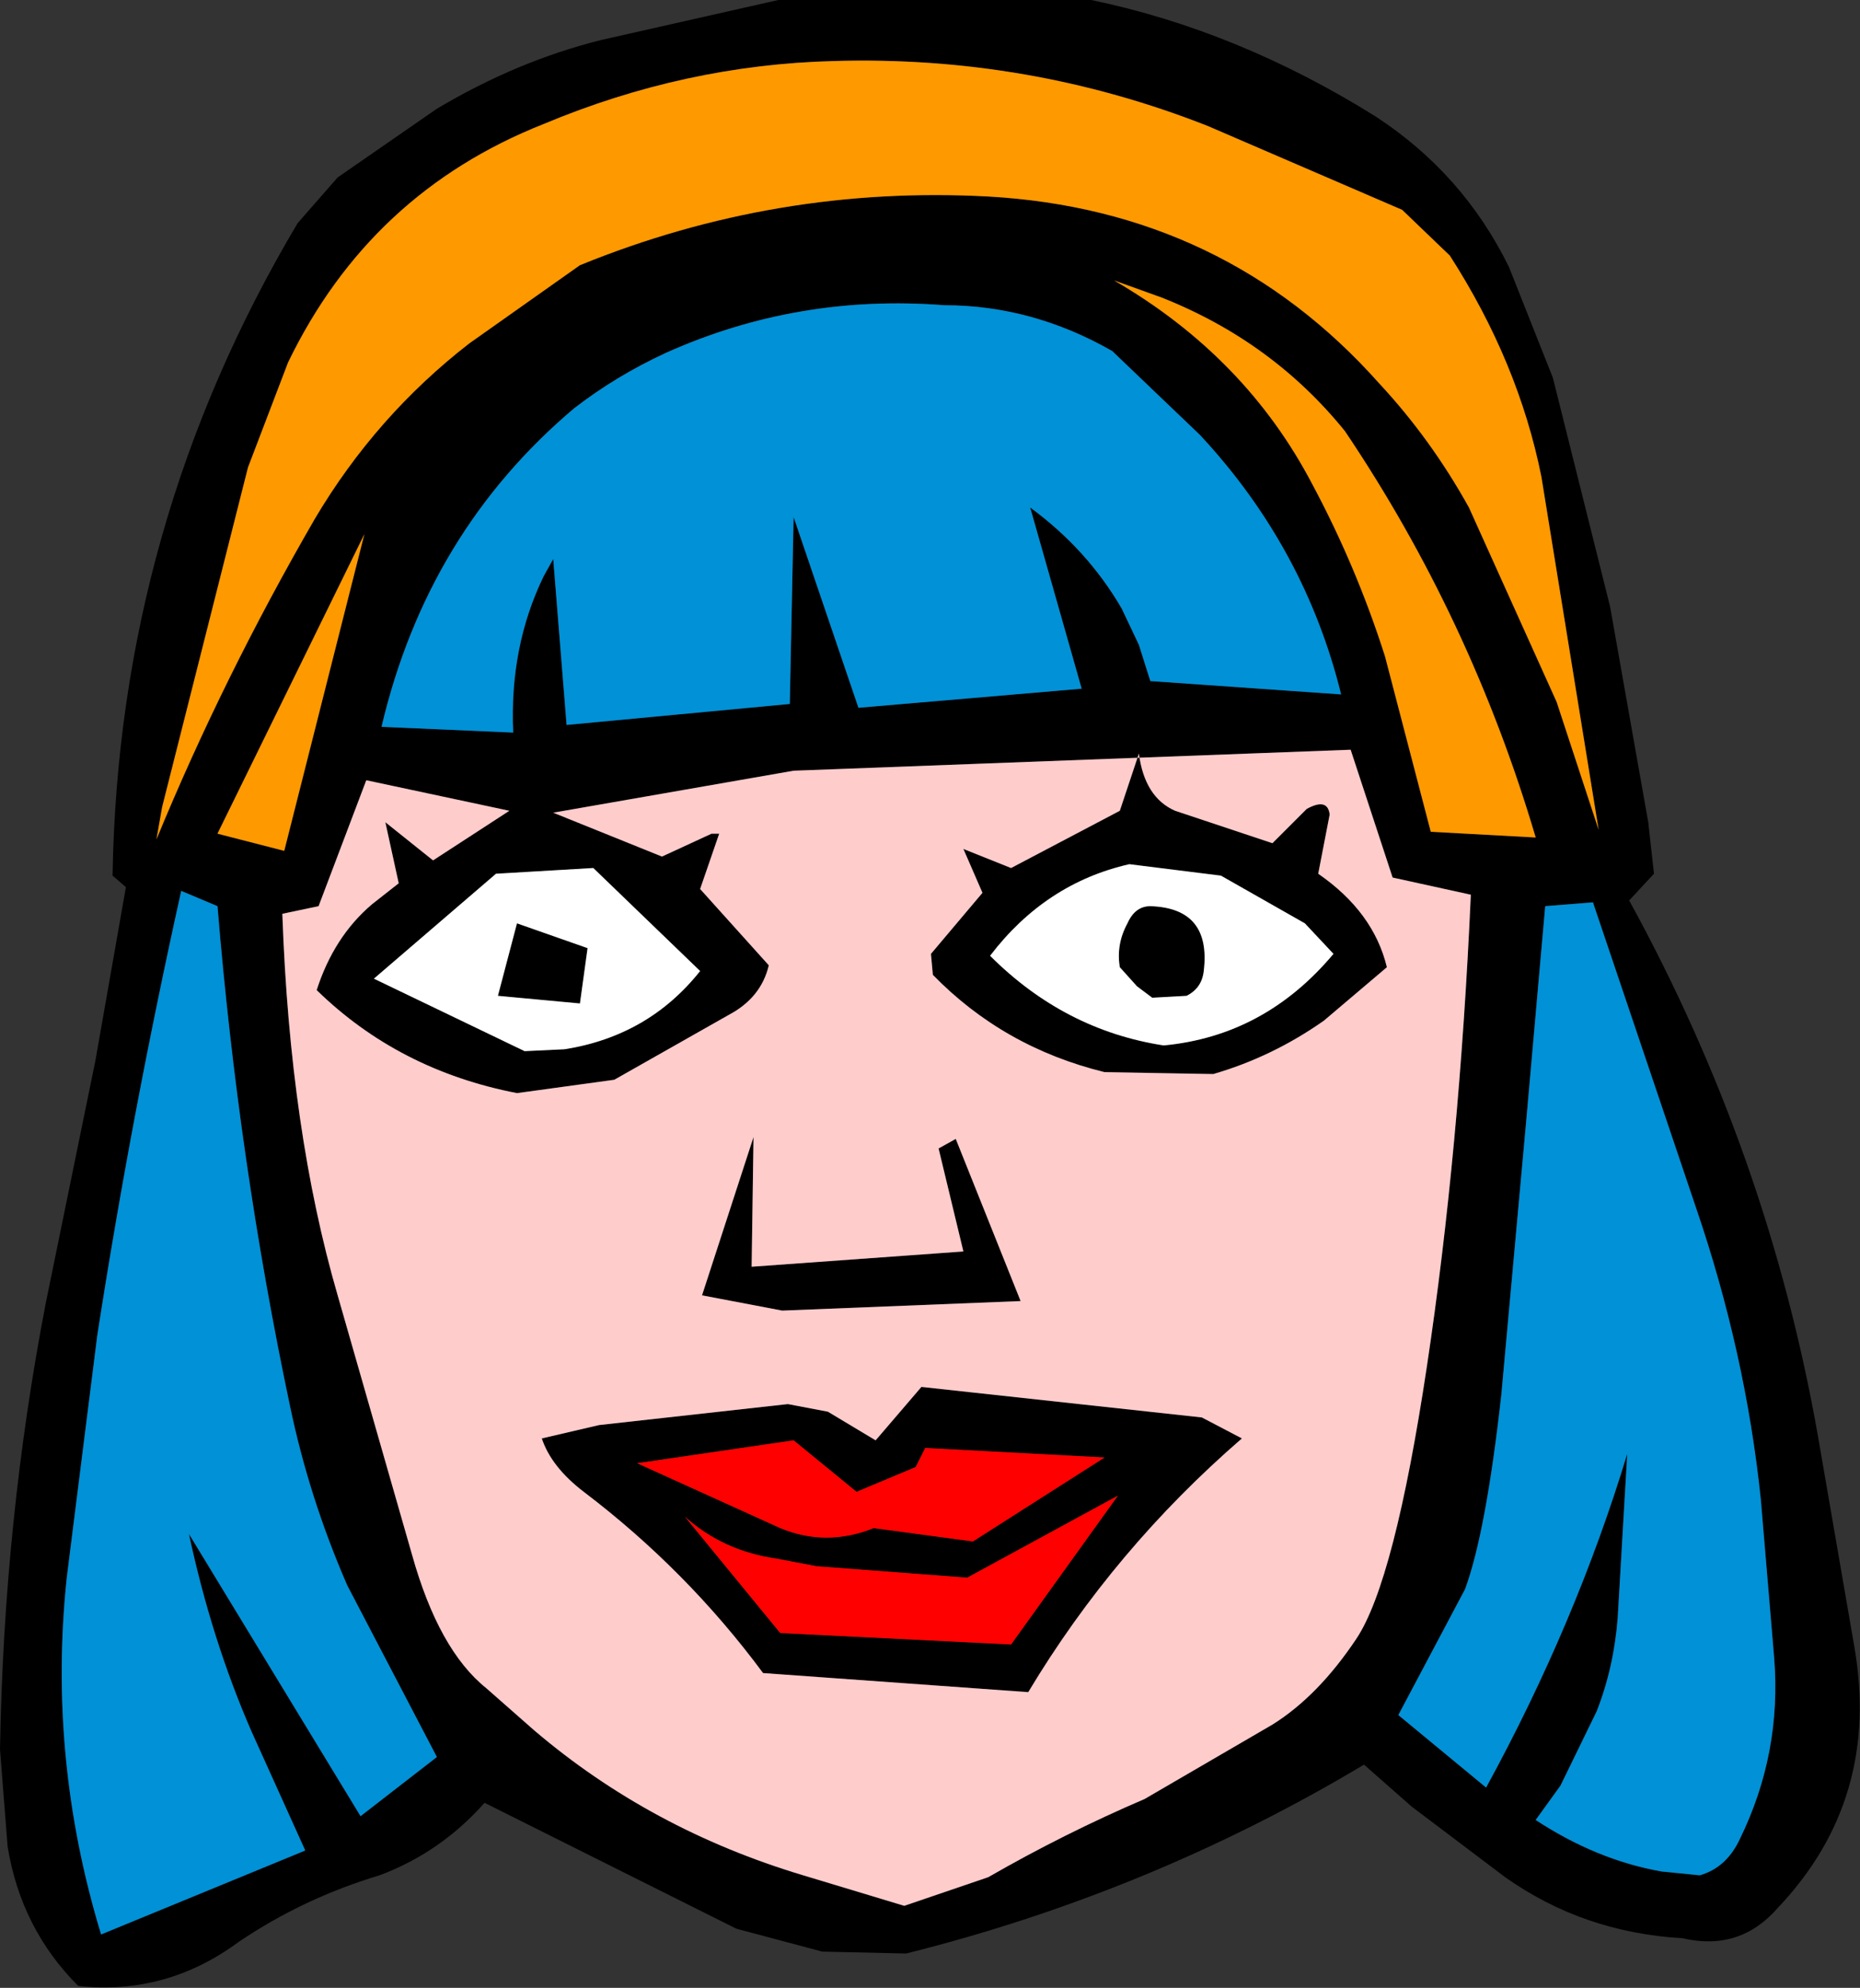
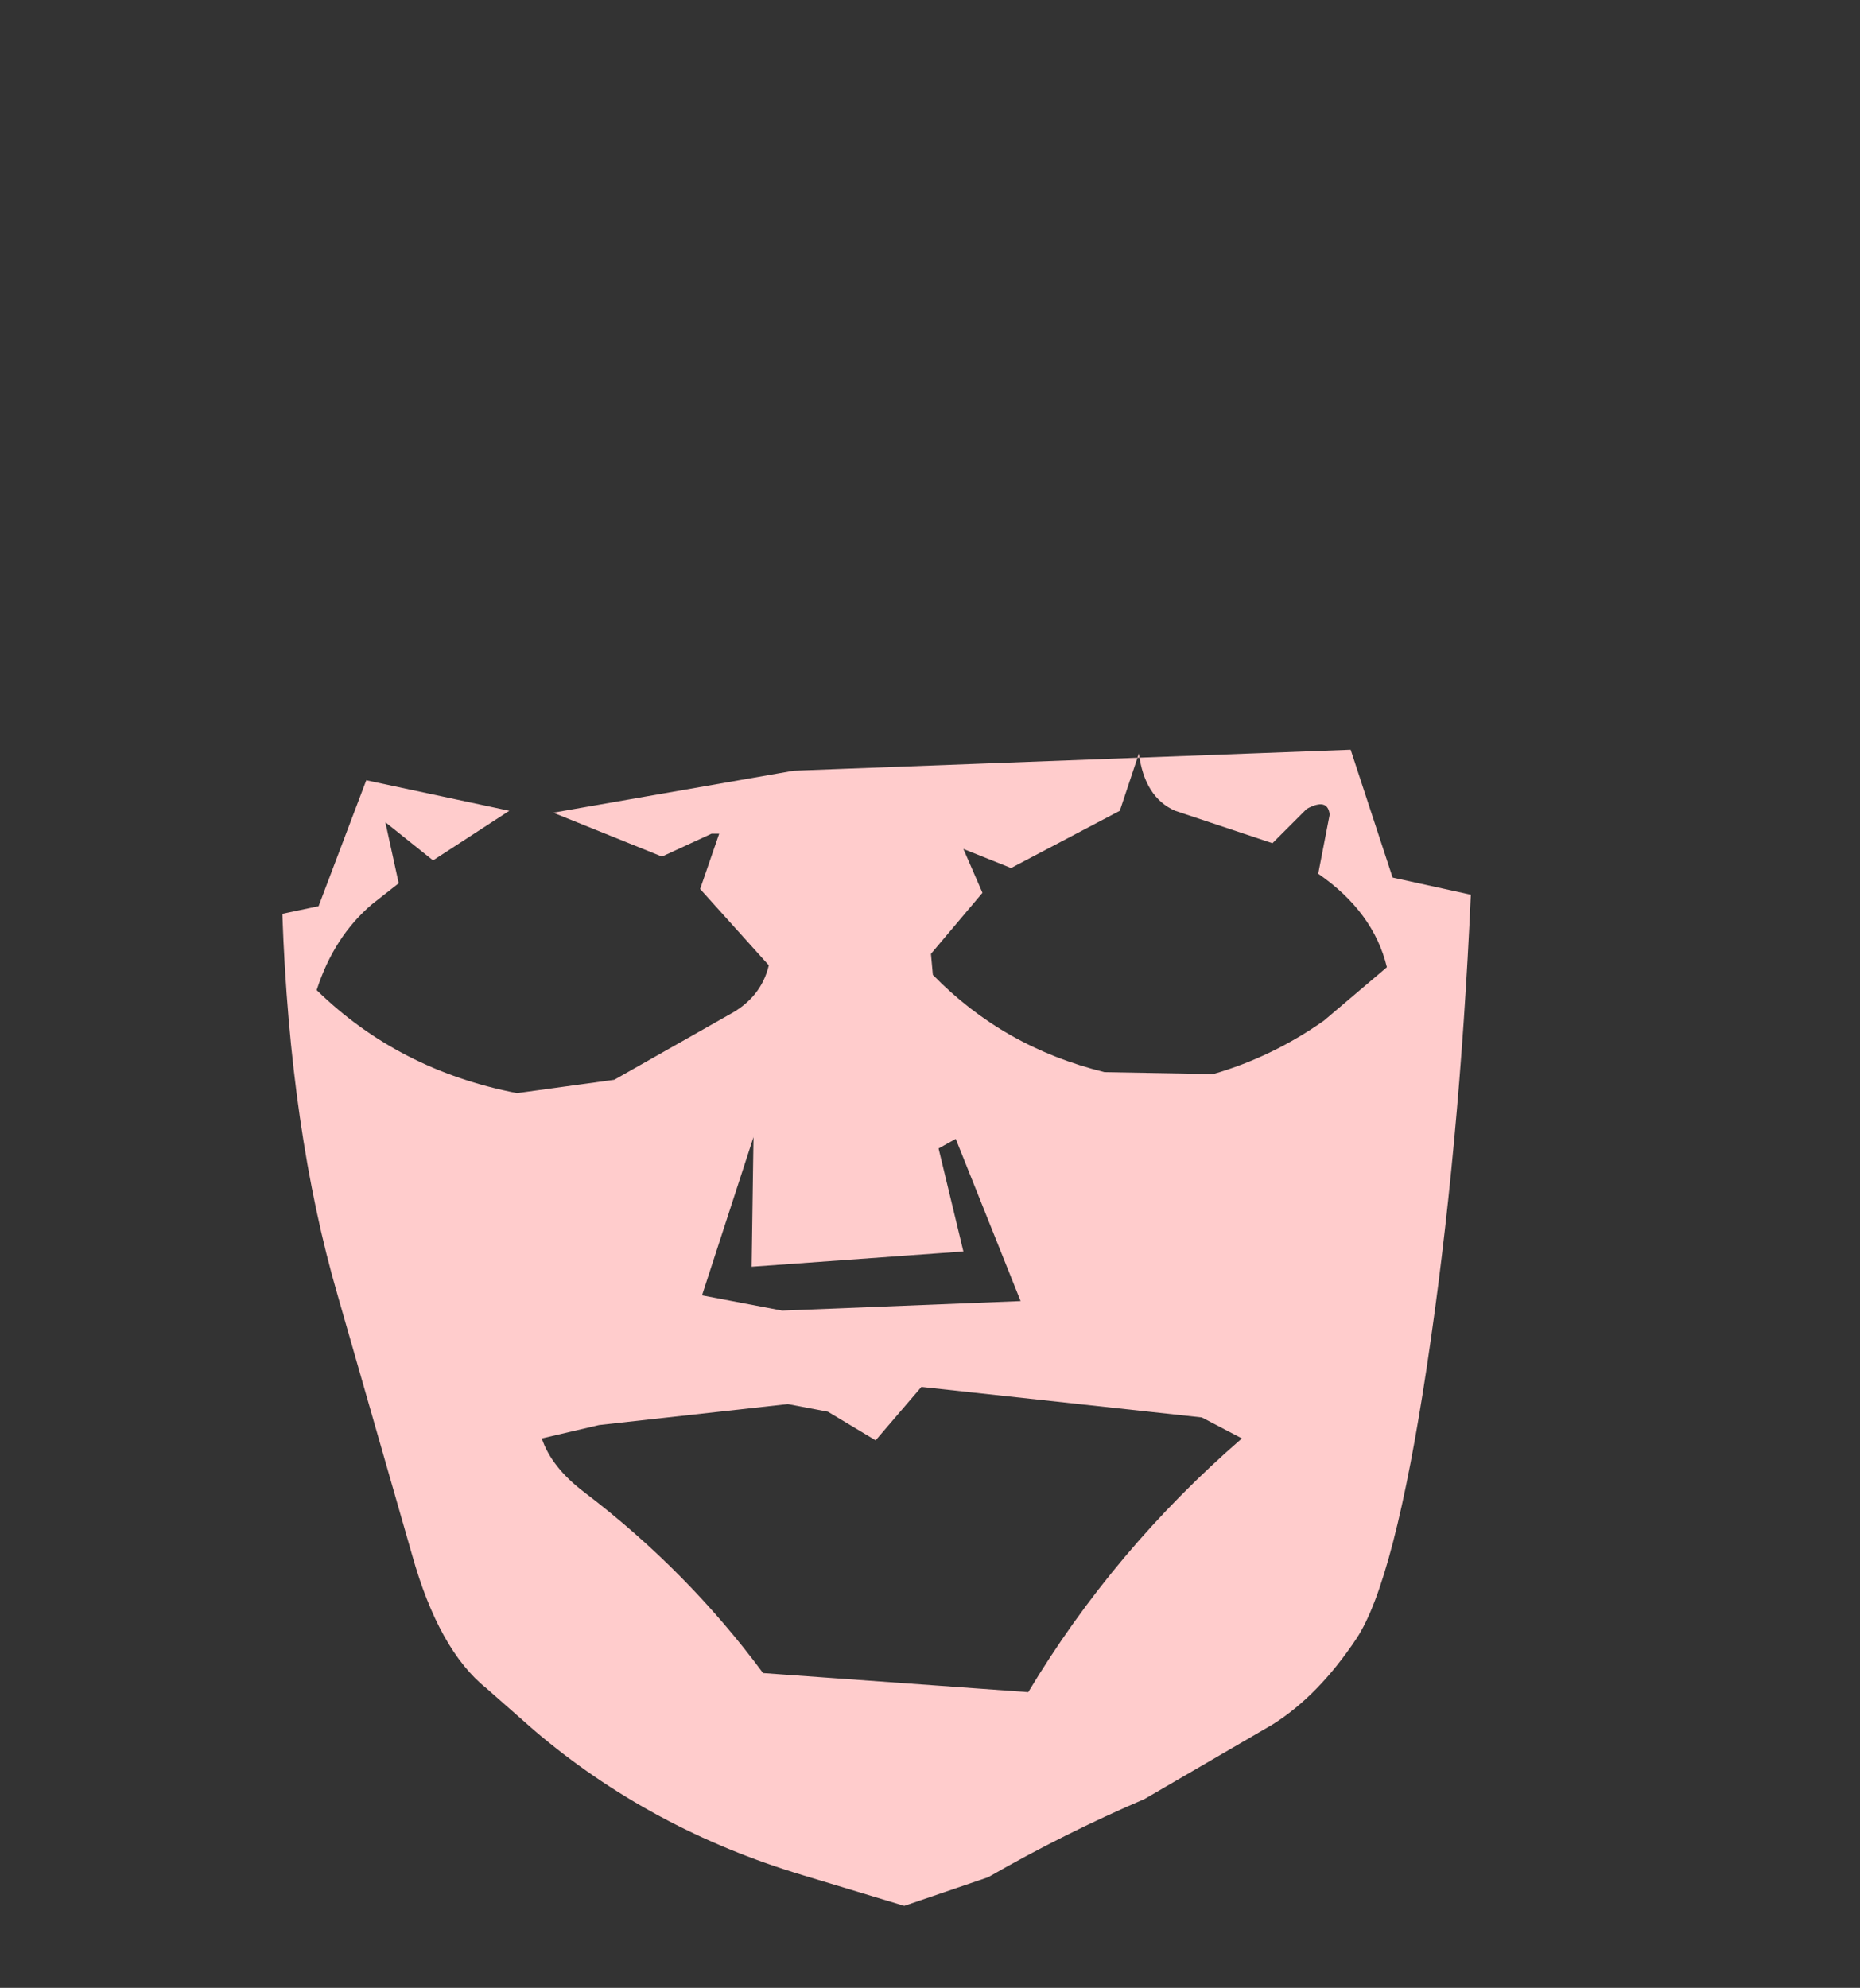
<svg xmlns="http://www.w3.org/2000/svg" height="52.1px" width="48.75px">
  <rect width="100%" height="100%" fill="#333333" stroke="none" />
  <g transform="matrix(1.0, 0.0, 0.0, 1.0, 24.35, 26.05)">
-     <path d="M6.1 -18.25 L4.85 -18.7 Q8.3 -16.7 10.05 -13.35 11.2 -11.2 11.95 -8.85 L13.15 -4.25 15.9 -4.1 Q14.2 -9.85 10.9 -14.75 9.0 -17.1 6.1 -18.25 M4.8 -16.85 Q2.7 -18.05 0.4 -18.05 -3.45 -18.35 -6.9 -16.8 -8.2 -16.2 -9.3 -15.35 -13.15 -12.1 -14.35 -7.0 L-10.9 -6.85 Q-11.0 -9.1 -10.1 -10.95 L-9.85 -11.4 -9.5 -7.05 -3.65 -7.6 -3.55 -12.5 -1.85 -7.5 4.0 -8.0 2.65 -12.75 Q4.15 -11.65 5.05 -10.1 L5.5 -9.15 5.8 -8.2 10.8 -7.85 Q9.85 -11.7 7.1 -14.65 L4.8 -16.85 M-8.6 -25.0 L-3.95 -26.05 4.25 -26.05 Q8.1 -25.25 11.7 -23.0 14.0 -21.5 15.2 -19.05 L16.35 -16.15 17.85 -10.15 18.85 -4.5 19.0 -3.15 18.35 -2.45 Q22.0 4.2 23.3 11.6 L24.25 17.1 Q24.95 21.1 22.25 23.95 21.25 25.1 19.75 24.75 17.15 24.6 15.1 23.15 L12.65 21.3 11.4 20.2 Q5.8 23.55 -0.6 25.15 L-2.8 25.1 -5.05 24.5 -11.65 21.2 Q-12.8 22.5 -14.4 23.1 -16.4 23.7 -18.1 24.85 -20.0 26.25 -22.3 26.0 -23.8 24.5 -24.15 22.35 L-24.35 19.8 Q-24.25 13.8 -23.15 8.1 L-21.85 1.75 -21.05 -2.8 -21.4 -3.1 Q-21.25 -12.3 -16.55 -20.2 L-15.5 -21.4 -12.9 -23.2 Q-10.8 -24.45 -8.6 -25.0 M-2.5 -24.45 Q-6.4 -24.35 -10.1 -22.8 -14.65 -21.0 -16.8 -16.55 L-17.85 -13.8 -20.1 -4.9 -20.25 -4.05 Q-18.5 -8.3 -16.1 -12.45 -14.5 -15.15 -12.05 -17.05 L-9.15 -19.1 Q-4.0 -21.2 1.55 -20.9 7.75 -20.55 11.8 -16.0 13.15 -14.55 14.15 -12.75 L16.45 -7.65 17.55 -4.3 16.05 -13.55 Q15.45 -16.55 13.65 -19.35 L12.4 -20.55 7.3 -22.75 Q2.6 -24.6 -2.5 -24.45 M-9.85 -4.75 L-7.0 -3.6 -5.7 -4.2 -5.5 -4.2 -6.0 -2.75 -4.2 -0.75 Q-4.4 0.1 -5.25 0.55 L-8.25 2.25 -10.8 2.6 Q-13.9 2.0 -16.05 -0.1 -15.6 -1.5 -14.6 -2.35 L-13.9 -2.9 -14.25 -4.5 -13.0 -3.5 -11.0 -4.8 -14.75 -5.6 -16.0 -2.3 -16.95 -2.1 Q-16.75 3.6 -15.5 7.9 L-13.55 14.7 Q-12.85 17.2 -11.6 18.2 L-10.35 19.3 Q-7.3 21.9 -3.3 23.1 L-0.65 23.9 1.55 23.15 Q3.55 22.0 5.65 21.1 L9.0 19.15 Q10.2 18.4 11.2 16.9 12.2 15.4 13.05 9.75 13.9 4.1 14.2 -2.6 L12.15 -3.05 11.05 -6.4 -3.55 -5.85 -9.85 -4.75 M-8.8 -3.3 L-11.35 -3.15 -14.55 -0.4 -10.6 1.5 -9.55 1.45 Q-7.35 1.1 -6.0 -0.6 L-8.8 -3.3 M0.9 -3.8 L2.15 -3.3 5.0 -4.8 5.5 -6.3 Q5.65 -5.15 6.45 -4.8 L9.0 -3.95 9.9 -4.85 Q10.45 -5.15 10.5 -4.7 L10.2 -3.15 Q11.65 -2.15 12.0 -0.7 L10.35 0.7 Q9.0 1.65 7.45 2.1 L4.6 2.05 Q1.95 1.4 0.1 -0.5 L0.05 -1.05 1.4 -2.65 0.9 -3.8 M7.65 -3.1 L5.25 -3.4 Q3.05 -2.9 1.6 -1.0 3.55 0.95 6.15 1.35 8.8 1.1 10.6 -1.05 L9.85 -1.85 7.65 -3.1 M17.4 -2.4 L16.15 -2.3 15.65 3.35 15.0 10.5 Q14.6 14.1 14.05 15.6 L12.3 18.9 14.6 20.8 Q16.95 16.5 18.3 12.05 L18.05 16.35 Q17.95 17.65 17.5 18.8 L16.55 20.75 15.9 21.65 Q17.5 22.7 19.2 23.0 L20.2 23.1 Q20.9 22.9 21.25 22.15 22.35 19.9 22.15 17.4 L21.8 13.25 Q21.4 9.4 20.1 5.6 L17.4 -2.4 M7.2 -0.6 Q7.15 -0.15 6.75 0.05 L5.85 0.1 5.45 -0.2 5.0 -0.7 Q4.9 -1.3 5.2 -1.85 5.4 -2.3 5.8 -2.3 7.4 -2.25 7.2 -0.6 M0.9 6.75 L0.25 4.05 0.7 3.8 2.4 8.05 -3.85 8.3 -5.95 7.9 -4.6 3.75 -4.6 3.7 -4.65 7.15 0.9 6.75 M-9.15 0.25 L-11.3 0.05 -10.8 -1.85 -8.95 -1.2 -9.15 0.25 M-3.7 10.75 L-2.65 10.95 -1.4 11.7 -0.2 10.3 7.15 11.1 8.2 11.65 Q4.85 14.55 2.6 18.3 L-4.35 17.8 Q-6.35 15.1 -9.05 13.05 -9.9 12.4 -10.15 11.65 L-8.65 11.3 -3.7 10.75 M-4.0 14.8 Q-5.4 14.6 -6.4 13.7 L-3.9 16.75 2.15 17.05 4.95 13.15 1.0 15.3 -2.95 15.0 -4.0 14.8 M-1.9 13.05 L-3.55 11.7 -7.65 12.3 -3.9 14.0 Q-2.7 14.5 -1.45 14.0 L1.15 14.35 4.6 12.15 -0.1 11.9 -0.35 12.4 -1.9 13.05 M-18.65 -2.3 L-19.6 -2.7 Q-20.9 3.15 -21.8 8.95 L-22.6 15.3 Q-23.1 20.05 -21.7 24.65 L-16.35 22.45 -17.75 19.35 Q-18.8 16.95 -19.4 14.15 L-14.9 21.55 -12.9 20.0 -15.25 15.5 Q-16.25 13.2 -16.75 10.8 -18.1 4.4 -18.65 -2.3 M-18.65 -4.2 L-16.9 -3.75 -14.8 -12.05 -18.65 -4.2" fill="#000000" fill-rule="evenodd" stroke="none" />
-     <path d="M4.8 -16.85 L7.1 -14.65 Q9.85 -11.7 10.8 -7.85 L5.8 -8.2 5.5 -9.15 5.05 -10.1 Q4.15 -11.65 2.65 -12.75 L4.0 -8.0 -1.85 -7.5 -3.55 -12.5 -3.65 -7.6 -9.5 -7.05 -9.85 -11.4 -10.1 -10.95 Q-11.0 -9.1 -10.9 -6.85 L-14.35 -7.0 Q-13.15 -12.1 -9.3 -15.35 -8.2 -16.2 -6.9 -16.8 -3.45 -18.35 0.4 -18.05 2.7 -18.05 4.8 -16.85 M17.4 -2.4 L20.1 5.6 Q21.4 9.4 21.8 13.25 L22.15 17.4 Q22.35 19.9 21.25 22.15 20.9 22.9 20.2 23.1 L19.2 23.0 Q17.5 22.7 15.9 21.65 L16.55 20.75 17.5 18.8 Q17.95 17.65 18.05 16.35 L18.3 12.05 Q16.95 16.5 14.6 20.8 L12.3 18.9 14.05 15.6 Q14.6 14.1 15.0 10.5 L15.65 3.35 16.15 -2.3 17.4 -2.4 M-18.65 -2.3 Q-18.1 4.4 -16.75 10.8 -16.25 13.2 -15.25 15.5 L-12.9 20.0 -14.9 21.55 -19.4 14.15 Q-18.8 16.95 -17.75 19.35 L-16.35 22.45 -21.7 24.65 Q-23.1 20.05 -22.6 15.3 L-21.8 8.95 Q-20.9 3.15 -19.6 -2.7 L-18.65 -2.3" fill="#0091d7" fill-rule="evenodd" stroke="none" />
-     <path d="M6.1 -18.25 Q9.0 -17.1 10.9 -14.75 14.2 -9.85 15.9 -4.1 L13.15 -4.25 11.95 -8.85 Q11.2 -11.2 10.05 -13.35 8.3 -16.7 4.85 -18.7 L6.1 -18.25 M-2.5 -24.45 Q2.6 -24.6 7.3 -22.75 L12.4 -20.55 13.65 -19.35 Q15.45 -16.55 16.05 -13.55 L17.55 -4.3 16.45 -7.65 14.15 -12.75 Q13.15 -14.55 11.8 -16.0 7.75 -20.55 1.55 -20.9 -4.0 -21.2 -9.15 -19.1 L-12.05 -17.05 Q-14.5 -15.15 -16.1 -12.45 -18.5 -8.3 -20.25 -4.05 L-20.1 -4.9 -17.85 -13.8 -16.8 -16.55 Q-14.65 -21.0 -10.1 -22.8 -6.4 -24.35 -2.5 -24.45 M-18.65 -4.2 L-14.8 -12.05 -16.9 -3.75 -18.65 -4.2" fill="#ff9900" fill-rule="evenodd" stroke="none" />
    <path d="M-9.85 -4.75 L-3.55 -5.85 11.05 -6.4 12.15 -3.05 14.2 -2.6 Q13.9 4.1 13.05 9.75 12.2 15.4 11.2 16.9 10.2 18.4 9.0 19.15 L5.65 21.1 Q3.55 22.0 1.55 23.15 L-0.65 23.9 -3.3 23.1 Q-7.3 21.9 -10.35 19.3 L-11.6 18.2 Q-12.85 17.2 -13.55 14.7 L-15.5 7.9 Q-16.75 3.6 -16.95 -2.1 L-16.0 -2.3 -14.75 -5.6 -11.0 -4.8 -13.0 -3.5 -14.25 -4.5 -13.9 -2.9 -14.6 -2.35 Q-15.6 -1.5 -16.05 -0.1 -13.9 2.0 -10.8 2.6 L-8.25 2.25 -5.25 0.55 Q-4.4 0.1 -4.2 -0.75 L-6.0 -2.75 -5.5 -4.2 -5.7 -4.2 -7.0 -3.6 -9.85 -4.75 M0.9 -3.8 L1.4 -2.65 0.05 -1.05 0.1 -0.5 Q1.95 1.4 4.6 2.05 L7.45 2.1 Q9.0 1.65 10.35 0.7 L12.0 -0.7 Q11.65 -2.15 10.2 -3.15 L10.5 -4.7 Q10.45 -5.15 9.9 -4.85 L9.0 -3.95 6.45 -4.8 Q5.65 -5.15 5.5 -6.3 L5.0 -4.8 2.15 -3.3 0.9 -3.8 M0.9 6.75 L-4.65 7.15 -4.6 3.7 -4.6 3.75 -5.95 7.9 -3.85 8.3 2.4 8.05 0.7 3.8 0.25 4.05 0.9 6.75 M-3.7 10.75 L-8.65 11.3 -10.15 11.65 Q-9.9 12.4 -9.05 13.05 -6.35 15.1 -4.35 17.8 L2.6 18.3 Q4.85 14.55 8.2 11.65 L7.15 11.1 -0.2 10.3 -1.4 11.7 -2.65 10.95 -3.7 10.75" fill="#ffcccc" fill-rule="evenodd" stroke="none" />
-     <path d="M-8.8 -3.3 L-6.0 -0.6 Q-7.35 1.1 -9.55 1.45 L-10.6 1.5 -14.55 -0.4 -11.35 -3.15 -8.8 -3.3 M7.65 -3.1 L9.85 -1.85 10.6 -1.05 Q8.8 1.1 6.15 1.35 3.55 0.95 1.6 -1.0 3.05 -2.9 5.25 -3.4 L7.65 -3.1 M7.2 -0.6 Q7.4 -2.25 5.8 -2.3 5.4 -2.3 5.2 -1.85 4.9 -1.3 5.0 -0.7 L5.45 -0.2 5.85 0.1 6.75 0.05 Q7.15 -0.15 7.2 -0.6 M-9.15 0.25 L-8.95 -1.2 -10.8 -1.85 -11.3 0.05 -9.15 0.25" fill="#ffffff" fill-rule="evenodd" stroke="none" />
-     <path d="M-1.9 13.05 L-0.35 12.4 -0.1 11.9 4.6 12.15 1.15 14.35 -1.45 14.0 Q-2.7 14.5 -3.9 14.0 L-7.65 12.3 -3.55 11.7 -1.9 13.05 M-4.0 14.8 L-2.95 15.0 1.0 15.3 4.95 13.15 2.15 17.05 -3.9 16.75 -6.4 13.7 Q-5.4 14.6 -4.0 14.8" fill="#ff0000" fill-rule="evenodd" stroke="none" />
  </g>
</svg>